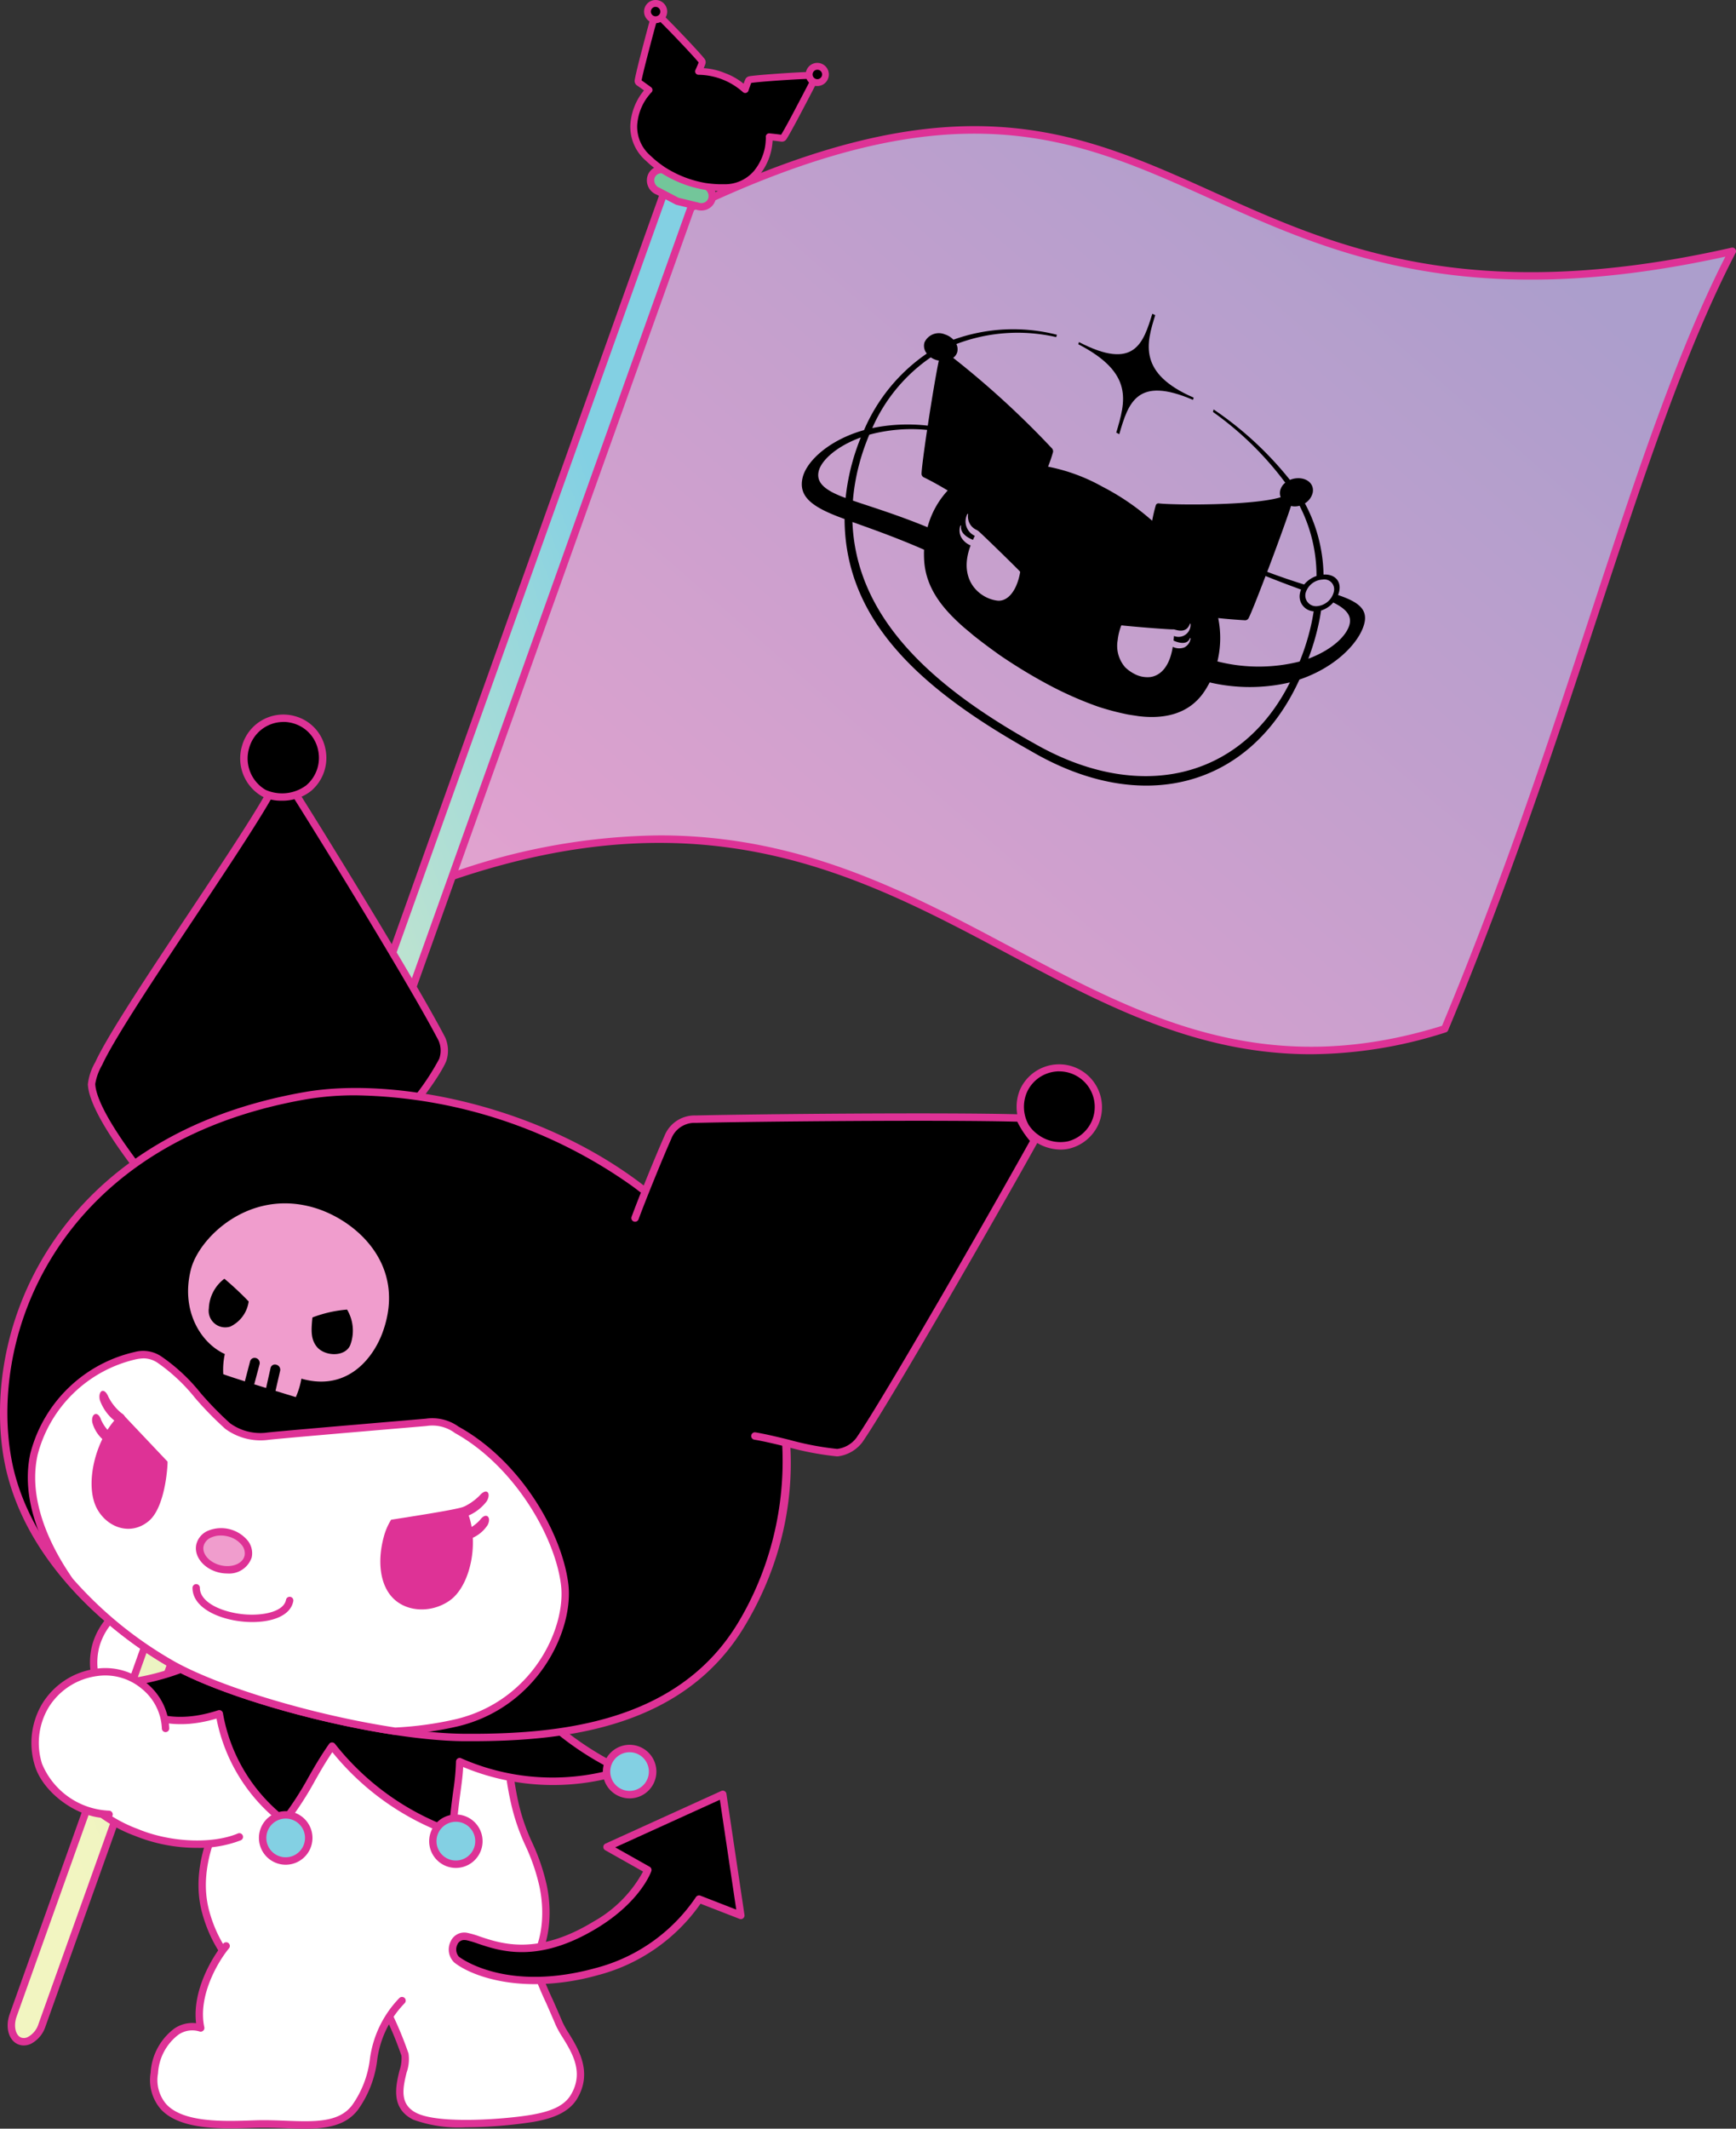
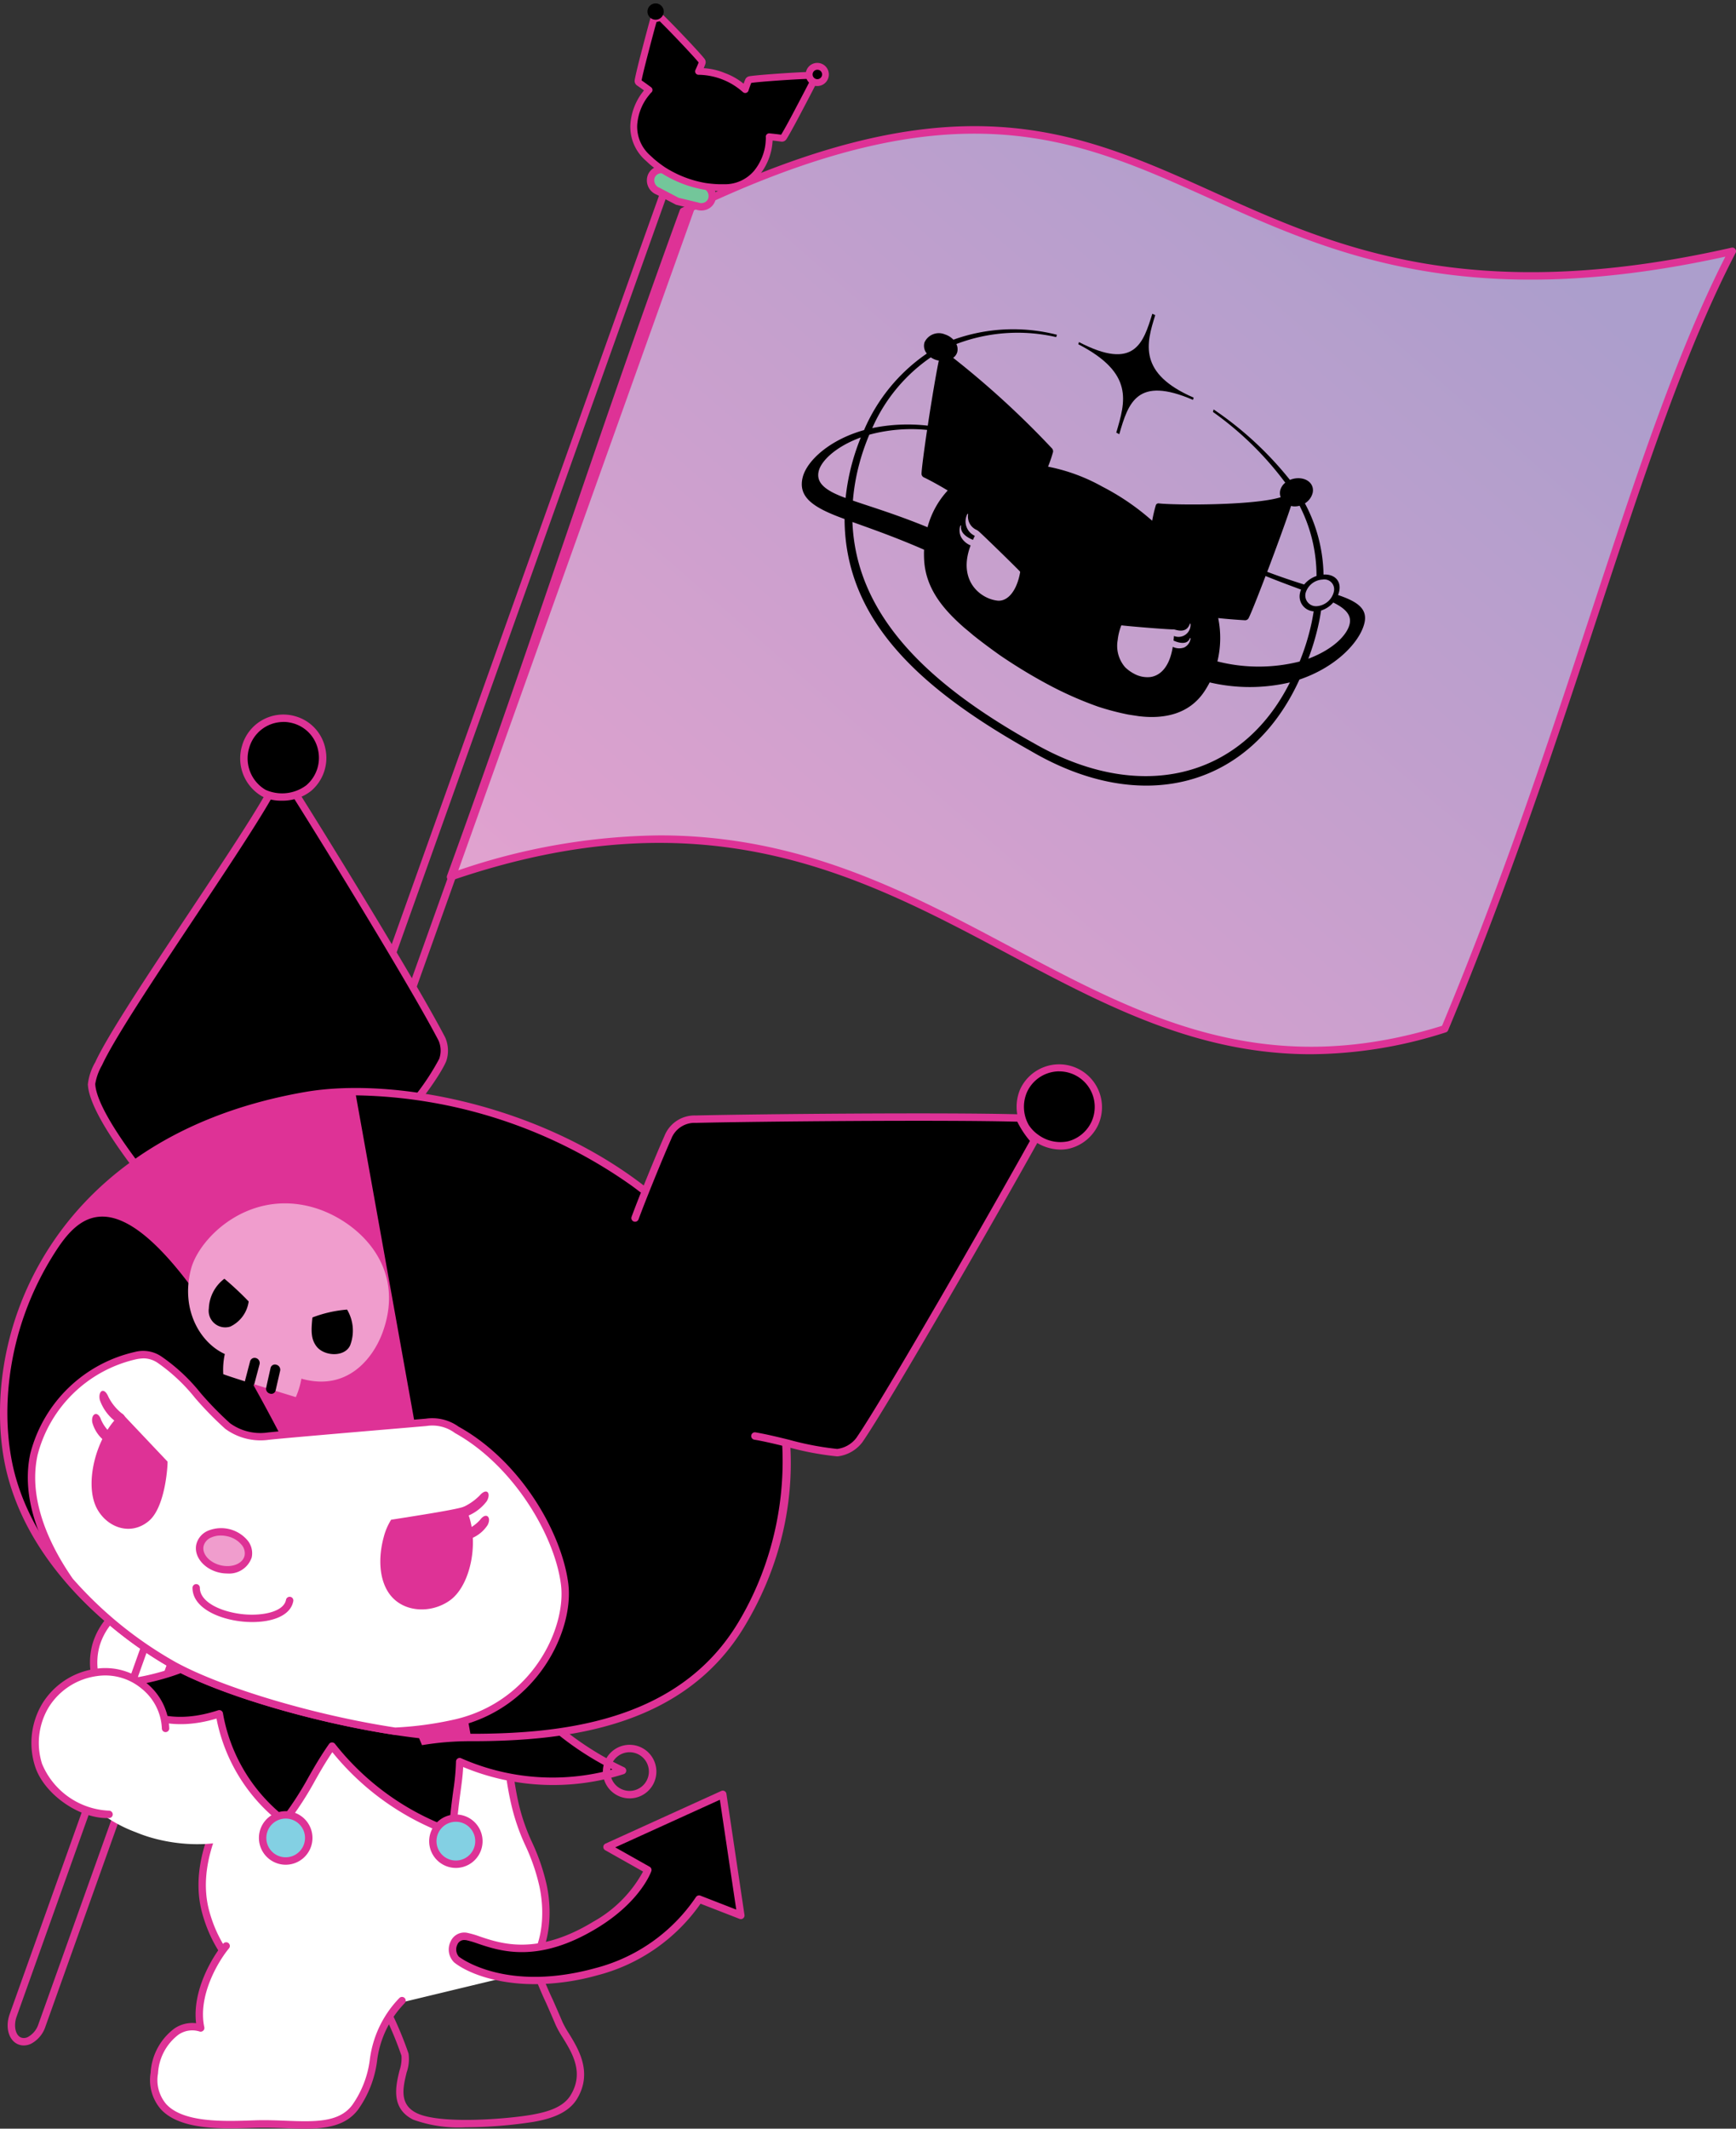
<svg xmlns="http://www.w3.org/2000/svg" width="189.824" height="232.612" viewBox="0 0 189.824 232.612">
  <rect x="0" y="0" width="189.824" height="232.612" fill="#333333" stroke="none" />
  <defs>
    <linearGradient id="a" x1="0.084" y1="0.962" x2="0.942" y2="0.028" gradientUnits="objectBoundingBox">
      <stop offset="0" stop-color="#e6a2cf" />
      <stop offset="0.825" stop-color="#ac9ecc" />
    </linearGradient>
    <linearGradient id="b" x1="0.905" y1="0.074" x2="0.038" y2="0.979" gradientUnits="objectBoundingBox">
      <stop offset="0.097" stop-color="#83d0e3" />
      <stop offset="0.245" stop-color="#a1dad9" />
      <stop offset="0.441" stop-color="#c4e5ce" />
      <stop offset="0.627" stop-color="#ddeec7" />
      <stop offset="0.797" stop-color="#ecf3c2" />
      <stop offset="0.934" stop-color="#f2f5c1" />
    </linearGradient>
  </defs>
  <g transform="translate(94.912 116.306)">
    <g transform="translate(-94.912 -116.306)">
      <g transform="translate(9.816 174.271)">
        <path d="M23.071,165.982c.392-2.474-.946-4.813-3.651-6.136-4.072-1.992-8.329-.152-9.82,4.237-1.249,3.673,1.535,9.382,7.5,9.645" transform="translate(-8.901 -158.64)" fill="#fff" />
        <path d="M17.139,174.168H17.12a8.388,8.388,0,0,1-6.73-3.657,7.57,7.57,0,0,1-1.137-6.522,7.692,7.692,0,0,1,4.25-4.79,7.365,7.365,0,0,1,6.132.318c2.812,1.377,4.294,3.892,3.871,6.563a.4.4,0,1,1-.8-.126c.37-2.343-.912-4.478-3.429-5.71a6.572,6.572,0,0,0-5.465-.3,6.9,6.9,0,0,0-3.795,4.3,6.751,6.751,0,0,0,1.039,5.806,7.591,7.591,0,0,0,6.1,3.3.4.4,0,0,1-.016.809Z" transform="translate(-8.937 -158.676)" fill="#de3296" />
      </g>
      <g transform="translate(0.837)">
        <g transform="translate(48.023 13.782)">
          <path d="M153.573,111.153c-42.25,13.286-56.054-34.62-108.717-16.6C53.92,69.671,61.246,46.7,70.31,21.819c56.1-27.245,53.373,18.259,114.7,4.371C174.641,46.136,167.891,76.892,153.573,111.153Z" transform="translate(-44.451 -12.51)" fill="url(#a)" />
          <path d="M138.968,113.969c-12.5,0-22.595-5.37-33.12-10.966-16.224-8.629-33-17.552-60.825-8.032a.4.4,0,0,1-.511-.522c4.532-12.438,8.7-24.6,12.727-36.366S65.433,34.16,69.965,21.721a.4.4,0,0,1,.2-.225c29.868-14.5,43-8.58,58.209-1.72,13.052,5.89,27.846,12.563,56.579,6.058a.4.4,0,0,1,.449.581c-5.462,10.508-9.894,23.956-15.027,39.525-4.516,13.7-9.635,29.233-16.4,45.41a.4.4,0,0,1-.253.23A48.862,48.862,0,0,1,138.968,113.969ZM67.76,90.055c15.47,0,27.1,6.188,38.468,12.233,14.165,7.533,27.547,14.65,47.08,8.575,6.713-16.085,11.807-31.537,16.3-45.177,5.019-15.227,9.371-28.427,14.682-38.875-28.443,6.248-43.208-.413-56.248-6.3-15-6.764-27.949-12.61-57.375,1.638C66.162,34.53,62.016,46.636,58.006,58.345,54.06,69.864,49.984,81.766,45.561,93.936A70.049,70.049,0,0,1,67.76,90.055Zm85.85,21.139h0Z" transform="translate(-44.488 -12.549)" fill="#de3296" />
          <g transform="translate(38.803 20.505)">
            <path d="M107.393,34.431l-.038.118c6.13,3.167,5.156,6.248,4.153,9.659l.329.17c1-3.466,1.959-6.378,8.063-3.748l.07-.246c-6.088-2.64-5.183-5.905-4.2-9.014l-.16-.076-.16-.076c-.986,3.155-1.907,6.269-8.02,3.095Z" transform="translate(-77.112 -31.219)" />
            <path d="M138.458,61.811a2.3,2.3,0,0,0,.137-.44c.232-1.132-.539-1.876-1.718-1.806h0a17.123,17.123,0,0,0-2.036-7.782,1.891,1.891,0,0,0,.846-1.136c.192-.86-.444-1.542-1.42-1.607a2.358,2.358,0,0,0-1.064.181,37.518,37.518,0,0,0-8.344-7.7l-.075.273a35.381,35.381,0,0,1,7.91,7.732,1.558,1.558,0,0,0-.552.839,1.3,1.3,0,0,0,.051.748c-2.965.927-11.7.874-13.347.672a.3.3,0,0,0-.306.2,16.517,16.517,0,0,0-.4,1.7,26.341,26.341,0,0,0-5.454-3.73,19.96,19.96,0,0,0-5.931-2.18,15.725,15.725,0,0,0,.545-1.6.48.48,0,0,0-.132-.414,97.687,97.687,0,0,0-10.788-9.879,1.18,1.18,0,0,0,.432-.579,1.261,1.261,0,0,0-.085-.929,18.838,18.838,0,0,1,10.917-.758l.082-.255a19.312,19.312,0,0,0-11.321.539,2.209,2.209,0,0,0-.929-.579,1.72,1.72,0,0,0-2.234.881,1.306,1.306,0,0,0,.258,1.211,19.409,19.409,0,0,0-6.865,8.365c-3.706,1.038-6.21,3.287-6.7,5.125-.566,2.2,1.124,3.352,4.57,4.592.051,11.1,8.287,18.575,20.359,25.344,12.2,7.156,24.011,3.964,29.379-7.8,4.163-1.407,6.732-4.269,7.132-6.294.28-1.474-.823-2.236-2.908-2.943m-.46-.362a2.079,2.079,0,0,1-1.851,1.579,1.17,1.17,0,0,1-1.237-1.449,2.032,2.032,0,0,1,1.85-1.457A1.073,1.073,0,0,1,138,61.449m-1.891-1.727a3,3,0,0,0-1.351.93c-1.218-.382-2.578-.834-4.038-1.387,1.031-2.72,2.148-5.792,2.605-7.2a1.8,1.8,0,0,0,.232.044,1.984,1.984,0,0,0,.7-.064,16.777,16.777,0,0,1,1.854,7.675m-21.348,5.427a.06.06,0,0,1,.066-.034c0,.042,5.42.493,5.637.44a1.155,1.155,0,0,1,.192.04c.418.111,1.279.317,1.6-.647l.01-.03.066.029,0,.031a1.314,1.314,0,0,1-1.811,1.3c-.007.1-.02.23-.032.353-.005.052-.011.1-.015.15l.01.005c.32.152,1.46.589,1.775-.258l.01-.027.065.027.007.033a1.287,1.287,0,0,1-.7.973,1.6,1.6,0,0,1-1.251-.07c-.417,2.616-1.707,3.2-2.443,3.3a3.02,3.02,0,0,1-1.8-.367,4.219,4.219,0,0,1-.965-.7,3.568,3.568,0,0,1-.817-2.959,6.21,6.21,0,0,1,.389-1.593M97.171,54.217l.013-.025.065.024,0,.033c-.15.9.963,1.388,1.285,1.521l.01,0c.02-.043.041-.089.062-.136.048-.105.1-.214.142-.3a1.736,1.736,0,0,1-.814-2.388l.013-.024.066.025v.033A1.6,1.6,0,0,0,98.97,54.7a1.2,1.2,0,0,1,.174.12c.18.109,4.533,4.358,4.524,4.4a.1.1,0,0,1,.034.086,6.346,6.346,0,0,1-.463,1.556c-.492,1.066-1.222,1.63-2.008,1.553a3.644,3.644,0,0,1-1.058-.288,3.943,3.943,0,0,1-1.545-1.2c-.517-.67-1.254-2.141-.34-4.546a2.109,2.109,0,0,1-1.021-.876,1.576,1.576,0,0,1-.094-1.289M93.928,35.829a2.372,2.372,0,0,0,.638.3c.081.023.163.037.244.053-.283,1.338-.792,4.348-1.207,7.111a19.214,19.214,0,0,0-6.071.266,18.292,18.292,0,0,1,6.4-7.73M81.689,48.215c.312-1.142,1.916-2.658,4.593-3.635a24.773,24.773,0,0,0-.9,2.618,23.922,23.922,0,0,0-.764,4c-2.248-.818-3.277-1.668-2.929-2.982m4.5-1.029a24.63,24.63,0,0,1,1.02-2.907,17.66,17.66,0,0,1,6.32-.521c-.329,2.217-.586,4.183-.61,4.789a.438.438,0,0,0,.264.4c.813.39,1.863.983,2.6,1.43a9.532,9.532,0,0,0-2.205,4.015c-3.413-1.4-6.168-2.223-8.161-2.909a22.493,22.493,0,0,1,.776-4.3m18.89,30.745C93.632,71.524,85.767,64.043,85.364,53.82c2.1.756,4.741,1.675,7.833,3.028a11.4,11.4,0,0,0,.013,1.193c.2,3.1,2.1,5.345,4.414,7.36.319.262.637.527.956.8.96.768,1.955,1.5,2.913,2.182a57.326,57.326,0,0,0,5.229,3.178A39.562,39.562,0,0,0,112.2,73.99a28.184,28.184,0,0,0,3.326.874q.573.091,1.147.176c2.829.344,5.534-.241,7.176-2.706a10.26,10.26,0,0,0,.579-.985,19.214,19.214,0,0,0,8.774,0c-5.318,10.592-16.547,13.294-28.115,6.579m29.182-8.862a18.291,18.291,0,0,1-8.995-.01,10.889,10.889,0,0,0,.086-4.736c.828.093,2.009.185,2.9.237a.438.438,0,0,0,.426-.228c.276-.548,1.021-2.424,1.853-4.605,1.456.59,2.758,1.07,3.881,1.483a2.012,2.012,0,0,0-.11.346,1.637,1.637,0,0,0,1.49,2.031c-.063.393-.132.789-.215,1.186a25,25,0,0,1-1.321,4.3m.95-.308a26.908,26.908,0,0,0,1.172-4.01c.088-.421.158-.839.222-1.254a2.917,2.917,0,0,0,1.334-.878c1.36.668,1.985,1.378,1.8,2.3-.25,1.242-1.824,2.832-4.533,3.844" transform="translate(-79.818 -31.066)" />
          </g>
        </g>
        <g transform="translate(0 15)">
-           <path d="M2.052,221.645h0c-.846-.325-1.165-1.575-.72-2.812l73.139-204.7,3.108,1.2L4.474,219.933C4.015,221.208,2.923,221.979,2.052,221.645Z" transform="translate(-0.726 -13.611)" fill="url(#b)" />
          <path d="M2.516,222.176a1.58,1.58,0,0,1-.573-.107h0C.884,221.661.463,220.2.987,218.743L74.266,13.658l3.864,1.487L78,15.517,4.892,220.117A3.263,3.263,0,0,1,3.3,222,1.885,1.885,0,0,1,2.516,222.176Zm-.281-.861a.94.94,0,0,0,.728-.056,2.448,2.448,0,0,0,1.166-1.416L77.1,15.617l-2.353-.906-73,204.3c-.361,1-.139,2.057.485,2.3Z" transform="translate(-0.762 -13.658)" fill="#de3296" />
        </g>
        <g transform="translate(69.891 18.121)">
          <path d="M69.862,20.856l-2.217-.543-2.03-1.07a1.275,1.275,0,0,1-.78-1.6h0a1.212,1.212,0,0,1,1.595-.693l2.029,1.07,2.217.543a1.275,1.275,0,0,1,.78,1.595h0A1.21,1.21,0,0,1,69.862,20.856Z" transform="translate(-64.362 -16.463)" fill="#73c69a" />
          <path d="M70.362,21.384a1.711,1.711,0,0,1-.583-.1l-2.194-.536-2.122-1.106a1.668,1.668,0,0,1-.972-2.09,1.556,1.556,0,0,1,.822-.9,1.663,1.663,0,0,1,1.3-.04L68.683,17.7l2.125.507a1.692,1.692,0,0,1,1.065,2.125,1.558,1.558,0,0,1-.823.9A1.626,1.626,0,0,1,70.362,21.384Zm-4.343-4.078a.871.871,0,0,0-.367.08.759.759,0,0,0-.4.433.87.87,0,0,0,.543,1.082l2.075,1.091,2.172.523a.851.851,0,0,0,.669-.018.75.75,0,0,0,.4-.434.869.869,0,0,0-.541-1.081l-2.17-.527-2.122-1.106A.753.753,0,0,0,66.019,17.306Z" transform="translate(-64.398 -16.499)" fill="#de3296" />
        </g>
        <g transform="translate(68.082)">
          <g transform="translate(0 1.537)">
            <path d="M82.313,8.064c-1.441.026-5.7.322-6.518.468a.227.227,0,0,0-.168.134c-.1.254-.215.561-.339.947a7.8,7.8,0,0,0-5.1-1.986c.169-.368.294-.669.389-.927a.226.226,0,0,0-.033-.212c-.505-.66-3.445-3.756-4.49-4.75l-.763.183c-.227.76-1.086,4.058-1.121,4.2-.306,1.178-.546,2.21-.6,2.526a.22.22,0,0,0,.094.221c.347.236.8.563,1.107.794a5.178,5.178,0,0,0-.468.549,6.129,6.129,0,0,0-.4.6q-.142.247-.26.506A6.188,6.188,0,0,0,63.1,13.48,4.578,4.578,0,0,0,64.66,17.1l.39.362a13.34,13.34,0,0,0,1.208.925,12.446,12.446,0,0,0,4.65,1.809,13.29,13.29,0,0,0,1.516.135l.533,0a4.581,4.581,0,0,0,3.6-1.618,6.194,6.194,0,0,0,1.061-1.964c.058-.181.109-.364.149-.549a5.783,5.783,0,0,0,.114-.712,4.917,4.917,0,0,0,.026-.72c.387.041.937.1,1.353.163a.227.227,0,0,0,.22-.1c.176-.267.7-1.189,1.267-2.266.067-.125,1.662-3.136,2.008-3.851Z" transform="translate(-62.718 -1.366)" />
            <path d="M72.46,20.74A14.048,14.048,0,0,1,70.89,20.6a12.753,12.753,0,0,1-4.809-1.871,13.906,13.906,0,0,1-1.243-.95l-.4-.37a4.9,4.9,0,0,1-1.678-3.921,6.529,6.529,0,0,1,.579-2.3c.082-.182.176-.362.277-.539a6.473,6.473,0,0,1,.422-.638c.076-.1.145-.19.209-.271-.25-.182-.528-.381-.76-.539a.6.6,0,0,1-.253-.589c.055-.348.308-1.427.6-2.561.286-1.1.93-3.562,1.126-4.209a.372.372,0,0,1,.27-.256L66,1.409a.377.377,0,0,1,.345.092c1.033.984,4.007,4.111,4.528,4.793a.593.593,0,0,1,.088.565c-.051.138-.109.289-.179.455a7.054,7.054,0,0,1,2.305.528,7.122,7.122,0,0,1,2.057,1.167c.06-.168.118-.319.174-.454a.6.6,0,0,1,.444-.358c.849-.15,5.153-.446,6.581-.472a.386.386,0,0,1,.316.164l.439.65a.373.373,0,0,1,.026.372c-.36.745-2,3.834-2.014,3.863-.544,1.026-1.085,1.992-1.286,2.3a.583.583,0,0,1-.585.261c-.277-.04-.613-.08-.92-.114-.008.105-.02.221-.033.343a6.122,6.122,0,0,1-.12.755c-.045.2-.1.391-.159.583a6.6,6.6,0,0,1-1.126,2.083A4.886,4.886,0,0,1,73,20.736ZM65.017,10c-.1.109-.354.432-.382.469a5.627,5.627,0,0,0-.37.561q-.133.231-.244.474a5.778,5.778,0,0,0-.513,2.034,4.185,4.185,0,0,0,1.449,3.333l.381.354a12.935,12.935,0,0,0,1.166.89,11.994,11.994,0,0,0,4.491,1.747,12.6,12.6,0,0,0,1.474.132l.519,0a4.175,4.175,0,0,0,3.307-1.477,5.807,5.807,0,0,0,1-1.846q.082-.254.142-.517a5.347,5.347,0,0,0,.105-.663c.005-.052.037-.448.035-.6a.374.374,0,0,1,.4-.457h0c.361.037.863.092,1.27.149.2-.321.672-1.16,1.2-2.155.092-.175,1.44-2.719,1.907-3.646l-.2-.3c-1.5.045-5.249.3-6.178.443-.091.228-.189.5-.3.841a.378.378,0,0,1-.254.245.373.373,0,0,1-.344-.076,7.426,7.426,0,0,0-4.874-1.9.373.373,0,0,1-.326-.529c.147-.321.26-.589.348-.82-.591-.731-3.18-3.455-4.255-4.5l-.353.085c-.241.846-.8,2.974-1.041,3.91-.311,1.2-.522,2.1-.59,2.465.339.235.748.533,1.039.748a.373.373,0,0,1,.079.522A.4.4,0,0,1,65.017,10Zm14.328,4.593ZM63.973,8.732h0Zm-.067-.145h0Z" transform="translate(-62.752 -1.399)" fill="#de3296" />
          </g>
          <g transform="translate(19.187 6.875)">
            <path d="M82.281,7.813a.89.89,0,1,1-.506-1.152A.888.888,0,0,1,82.281,7.813Z" transform="translate(-80.188 -6.226)" />
            <path d="M81.487,8.788a1.265,1.265,0,1,1,.506-.108A1.259,1.259,0,0,1,81.487,8.788Zm0-1.78a.5.5,0,0,0-.209.044.5.5,0,0,0-.272.286A.514.514,0,0,0,81.3,8a.5.5,0,0,0,.4-.008.516.516,0,0,0-.021-.953A.5.5,0,0,0,81.486,7.008Z" transform="translate(-80.222 -6.26)" fill="#de3296" />
          </g>
          <g transform="translate(1.506)">
            <path d="M64.523.908A.89.89,0,1,0,65.676.4.89.89,0,0,0,64.523.908Z" transform="translate(-64.09 0.034)" />
-             <path d="M65.386,2.528A1.263,1.263,0,0,1,64.209.807,1.264,1.264,0,0,1,65.844.086a1.263,1.263,0,0,1,.051,2.335A1.248,1.248,0,0,1,65.386,2.528Zm0-1.78a.515.515,0,0,0-.481.329h0a.515.515,0,0,0,.689.659.508.508,0,0,0,.273-.284.517.517,0,0,0-.481-.7Zm-.829.194h0Z" transform="translate(-64.123 0)" fill="#de3296" />
          </g>
        </g>
      </g>
      <g transform="translate(39.342 210.932)">
        <g transform="translate(0 0)">
-           <path d="M36.192,196.483a39.7,39.7,0,0,1,4.536,9.122c.421,1.381-2.136,5.139,1.073,6.745,2.759,1.379,10.671.626,12.926.217,1.7-.309,3.564-.839,4.462-2.316,2.077-3.419-.892-6.34-1.6-8.017-1.686-3.985-2.606-5.518-3.678-9.809" transform="translate(-35.785 -192.02)" fill="#fff" />
          <path d="M47.418,213.585a14.619,14.619,0,0,1-5.762-.836c-2.489-1.245-1.893-3.708-1.5-5.338a4.2,4.2,0,0,0,.221-1.651,39.045,39.045,0,0,0-4.486-9.018.4.4,0,0,1,.668-.457l0,0a40.052,40.052,0,0,1,4.591,9.237,4.367,4.367,0,0,1-.209,2.077c-.393,1.625-.838,3.467,1.075,4.423,2.555,1.281,10.1.647,12.672.182,1.609-.293,3.365-.773,4.188-2.13,1.5-2.462.175-4.605-.889-6.328a10.582,10.582,0,0,1-.739-1.321c-.384-.908-.729-1.69-1.044-2.405a39.59,39.59,0,0,1-2.653-7.463.4.4,0,0,1,.785-.2,38.541,38.541,0,0,0,2.608,7.333c.317.718.663,1.5,1.05,2.416a10.285,10.285,0,0,0,.682,1.212c1.053,1.707,2.645,4.287.892,7.173-1,1.639-3.053,2.2-4.735,2.5A49.347,49.347,0,0,1,47.418,213.585Z" transform="translate(-35.821 -192.056)" fill="#de3296" />
        </g>
      </g>
      <g transform="translate(21.704 177.277)">
        <path d="M55.18,199.729c2.628-2.134,2.9-6.541,2.2-9.652-.848-3.814-2.216-5.076-3.065-8.89s-1.217-8.92-.286-12.715A23.847,23.847,0,0,1,43.2,165.736c-1.773-.851-3.5-1.815-5.244-2.722-.172-.09-1.042-1.325-1.184-1.216-1.284,1-1.2-.278-6.9,8.737-3.237,5.123-11.644,14.174-9.349,22.53,1.952,7.1,7.987,10.282,14.272,11.568" transform="translate(-19.725 -161.375)" fill="#fff" />
        <path d="M34.833,205.075a.415.415,0,0,1-.081-.008c-7.961-1.629-12.867-5.619-14.582-11.857-1.917-6.977,3.325-14.279,7.152-19.611.847-1.18,1.646-2.293,2.246-3.243,4.747-7.516,5.535-7.966,6.449-8.489a4.2,4.2,0,0,0,.541-.351c.4-.309.736.105,1.3.787a4.628,4.628,0,0,0,.358.414c.539.276,1.116.582,1.692.889,1.141.608,2.322,1.236,3.5,1.8a23.411,23.411,0,0,0,10.65,2.7.429.429,0,0,1,.326.15.407.407,0,0,1,.078.35c-.968,3.941-.487,9.056.288,12.529a21.536,21.536,0,0,0,1.508,4.369,22.633,22.633,0,0,1,1.557,4.521c.763,3.437.335,7.879-2.344,10.055a.4.4,0,1,1-.511-.628c2.411-1.958,2.773-6.057,2.064-9.251a21.661,21.661,0,0,0-1.509-4.372,22.611,22.611,0,0,1-1.556-4.516,31.834,31.834,0,0,1-.4-12.392,24.576,24.576,0,0,1-10.5-2.783c-1.193-.572-2.38-1.206-3.529-1.815-.574-.306-1.15-.613-1.727-.912-.13-.068-.245-.2-.569-.591-.111-.134-.288-.349-.42-.491-.142.094-.27.169-.4.242-.785.448-1.527.873-6.167,8.218-.613.97-1.419,2.093-2.272,3.283-3.732,5.2-8.843,12.319-7.029,18.923,1.627,5.922,6.325,9.717,13.964,11.279a.4.4,0,0,1-.081.8Z" transform="translate(-19.761 -161.413)" fill="#de3296" />
      </g>
      <g transform="translate(16.434 212.245)">
        <path d="M23.225,193.621c-1.5,1.814-3.506,5.61-2.787,8.961-2.394-.756-4.716,1.565-5.066,4.925-.637,6.1,6.529,5.722,11.051,5.572,4.465-.149,8.817.976,10.916-1.836,2.972-3.982.939-7.292,5.115-11.648" transform="translate(-14.927 -193.215)" fill="#fff" />
        <path d="M31.848,213.619c-.69,0-1.4-.026-2.121-.055-1.06-.04-2.154-.08-3.255-.045l-.293.01c-3.341.116-7.916.269-10.053-2.022A4.874,4.874,0,0,1,15,207.5a6.505,6.505,0,0,1,2.581-4.815,3.478,3.478,0,0,1,2.391-.591c-.433-3.5,1.71-7.171,2.974-8.7a.4.4,0,1,1,.623.517c-1.25,1.51-3.424,5.254-2.7,8.618a.4.4,0,0,1-.124.384.4.4,0,0,1-.393.087,2.659,2.659,0,0,0-2.324.358,5.7,5.7,0,0,0-2.22,4.222,4.05,4.05,0,0,0,.909,3.37c1.884,2.022,6.244,1.874,9.432,1.766l.294-.01c1.127-.038,2.237.005,3.312.045,3.138.119,5.844.223,7.293-1.719a10.959,10.959,0,0,0,1.917-4.939,11.744,11.744,0,0,1,3.23-6.748.4.4,0,1,1,.584.56,10.936,10.936,0,0,0-3.021,6.345,11.75,11.75,0,0,1-2.06,5.266C36.376,213.292,34.244,213.619,31.848,213.619Z" transform="translate(-14.963 -193.251)" fill="#de3296" />
      </g>
      <g transform="translate(7.019 184.511)">
        <path d="M29.106,168.367a26.67,26.67,0,0,1-9.23,3.03,9.536,9.536,0,0,1-6.28-1.832c-1.184,1.31-2.7,2.166-3.837,3.433-1.24,1.383-1.929,3.283-3,4.8a15.3,15.3,0,0,0,7.467,5.887c3.4,1.428,8.205,1.788,11.28.5" transform="translate(-6.355 -167.963)" fill="#fff" />
-         <path d="M20.926,185.416a18.109,18.109,0,0,1-6.82-1.322,15.718,15.718,0,0,1-7.654-6.047.406.406,0,0,1,.013-.447,19.954,19.954,0,0,0,1.177-1.981,14.745,14.745,0,0,1,1.852-2.854,15.991,15.991,0,0,1,1.943-1.741,15.911,15.911,0,0,0,1.9-1.692.405.405,0,0,1,.546-.051,9.133,9.133,0,0,0,6.012,1.75,26.243,26.243,0,0,0,9.025-2.96.4.4,0,1,1,.455.669,26.887,26.887,0,0,1-9.434,3.1,10.086,10.086,0,0,1-6.253-1.7,18.666,18.666,0,0,1-1.741,1.515A15.239,15.239,0,0,0,10.1,173.3,14.163,14.163,0,0,0,8.354,176c-.335.616-.68,1.249-1.073,1.836a15.09,15.09,0,0,0,7.138,5.506c3.521,1.478,8.133,1.687,10.967.5a.4.4,0,0,1,.313.747A12.621,12.621,0,0,1,20.926,185.416Z" transform="translate(-6.391 -167.999)" fill="#de3296" />
      </g>
      <g transform="translate(11.293 180.747)">
        <path d="M22.929,171.067c-5.519,1.8-9.443.078-12.279-3.217,5.542-.337,7.357-1.533,11.459-2.912a63.79,63.79,0,0,0,6.369,1.238c2.1.169,4.019,1,6.088,1.292,2.114.3,4.3.8,6.433.9,5.93.834,9.753.478,15.682,1.312a33.5,33.5,0,0,0,10.346,7.59,25.316,25.316,0,0,1-17.812-.982c-.034,2.224-.478,3.588-.784,7.725a29.028,29.028,0,0,1-13.172-9.42c-2.2,3.153-2.671,4.887-5.22,8.194A18.7,18.7,0,0,1,22.929,171.067Z" transform="translate(-10.246 -164.536)" />
        <path d="M48.467,184.461a.393.393,0,0,1-.137-.024,29,29,0,0,1-13-9.139c-.8,1.175-1.357,2.163-1.9,3.121a35.594,35.594,0,0,1-3.03,4.657.4.4,0,0,1-.557.082,19.029,19.029,0,0,1-7.182-11.535c-4.906,1.464-9.033.3-12.278-3.473a.4.4,0,0,1,.282-.668,25.805,25.805,0,0,0,8.8-1.973c.778-.291,1.6-.6,2.551-.918a.445.445,0,0,1,.2-.014c.824.149,1.61.334,2.387.516a26.3,26.3,0,0,0,3.943.716,19.417,19.417,0,0,1,3.428.692,22.914,22.914,0,0,0,2.683.6c.706.1,1.421.221,2.138.344a36.873,36.873,0,0,0,4.258.558c2.982.416,5.451.538,7.837.656,2.407.119,4.9.241,7.882.66a.4.4,0,0,1,.249.136,33.247,33.247,0,0,0,10.224,7.495.405.405,0,0,1-.076.751,25.6,25.6,0,0,1-17.534-.782c-.044.9-.152,1.691-.281,2.653-.149,1.106-.336,2.482-.487,4.512a.4.4,0,0,1-.4.375ZM35.3,174.231a.4.4,0,0,1,.308.142,28.582,28.582,0,0,0,12.5,9.118c.144-1.765.312-3.008.449-4.025a24.9,24.9,0,0,0,.293-3.141.4.4,0,0,1,.557-.368,24.726,24.726,0,0,0,16.546,1.23,33.074,33.074,0,0,1-9.438-7.085c-2.883-.4-5.31-.517-7.659-.633-2.405-.119-4.893-.241-7.875-.659a37.253,37.253,0,0,1-4.317-.566c-.709-.121-1.416-.241-2.114-.338a23.635,23.635,0,0,1-2.78-.623,18.509,18.509,0,0,0-3.285-.668,26.94,26.94,0,0,1-4.061-.734c-.731-.171-1.472-.346-2.245-.489-.9.3-1.684.6-2.427.875a26.35,26.35,0,0,1-8.2,1.963c3.046,3.159,6.749,3.971,11.291,2.487a.413.413,0,0,1,.332.036.408.408,0,0,1,.191.272,18.452,18.452,0,0,0,6.633,11.241,35.518,35.518,0,0,0,2.729-4.248c.621-1.089,1.263-2.217,2.239-3.616a.4.4,0,0,1,.313-.172Z" transform="translate(-10.282 -164.572)" fill="#de3296" />
        <g transform="translate(17.019 17.17)">
          <path d="M26.176,182.72a2.522,2.522,0,1,0,2.868-2.117A2.521,2.521,0,0,0,26.176,182.72Z" transform="translate(-25.742 -180.17)" fill="#83d0e3" />
          <path d="M28.706,186.059a2.808,2.808,0,0,1-.437-.033,2.929,2.929,0,0,1-2.458-3.33h0a2.927,2.927,0,1,1,2.9,3.363Zm-2.094-3.243a2.115,2.115,0,1,0,.835-1.386,2.121,2.121,0,0,0-.835,1.386Z" transform="translate(-25.778 -180.206)" fill="#de3296" />
        </g>
        <g transform="translate(35.626 17.519)">
          <path d="M43.118,183.038a2.522,2.522,0,1,0,2.868-2.117A2.522,2.522,0,0,0,43.118,183.038Z" transform="translate(-42.683 -180.487)" fill="#83d0e3" />
          <path d="M45.654,186.377a3.012,3.012,0,0,1-.443-.033,2.919,2.919,0,1,1,.443.033Zm-.008-5.043a2.12,2.12,0,0,0-2.092,1.8h0a2.118,2.118,0,1,0,2.409-1.777A2.065,2.065,0,0,0,45.646,181.333Zm-2.492,1.741h0Z" transform="translate(-42.72 -180.524)" fill="#de3296" />
        </g>
        <g transform="translate(54.625 9.919)">
-           <path d="M60.416,176.118A2.522,2.522,0,1,0,63.284,174,2.523,2.523,0,0,0,60.416,176.118Z" transform="translate(-59.982 -173.568)" fill="#83d0e3" />
          <path d="M62.947,179.458a2.965,2.965,0,0,1-.437-.033,2.926,2.926,0,0,1-2.458-3.331h0a2.927,2.927,0,1,1,2.9,3.364Zm-.008-5.043a2.115,2.115,0,0,0-2.087,1.8h0a2.112,2.112,0,1,0,2.087-1.8Zm-2.487,1.74h0Z" transform="translate(-60.019 -173.604)" fill="#de3296" />
        </g>
      </g>
      <g transform="translate(9.606 85.054)">
        <path d="M47.431,105.9C44.054,99.4,32.865,81.327,30.619,77.845a12.535,12.535,0,0,0-1.523.315c-2.6,5.259-16.34,24.43-19.108,30.219a7,7,0,0,0-.873,2.433c.13,3.04,5.093,9.3,7.184,11.865L41.71,115.6c1.89-1.336,5.109-5.78,5.8-7.389A3.139,3.139,0,0,0,47.431,105.9Z" transform="translate(-8.71 -77.403)" />
        <path d="M16.188,123.178l-.167-.205c-4.731-5.806-7.179-9.878-7.274-12.1a6.131,6.131,0,0,1,.807-2.405l.1-.217c1.46-3.053,5.909-9.74,10.21-16.2,3.947-5.933,7.675-11.535,8.9-14.022l.079-.159.171-.049a13.078,13.078,0,0,1,1.571-.326l.261-.042.143.222c2.374,3.678,13.481,21.644,16.831,28.083h0a3.571,3.571,0,0,1,.105,2.616c-.757,1.772-4.035,6.246-5.952,7.6l-.124.059ZM29.414,78.541c-1.325,2.605-4.993,8.117-8.871,13.948-4.287,6.441-8.718,13.1-10.154,16.105l-.107.221a6.077,6.077,0,0,0-.727,2.019c.059,1.394,1.315,4.506,6.927,11.421l25.087-6.992a26.4,26.4,0,0,0,5.6-7.177,2.738,2.738,0,0,0-.065-1.965h0c-3.275-6.3-14.008-23.674-16.649-27.794C30.1,78.388,29.75,78.453,29.414,78.541Z" transform="translate(-8.746 -77.443)" fill="#de3296" />
      </g>
      <g transform="translate(26.274 78.082)">
        <path d="M31.355,79.1a4.336,4.336,0,0,0-1.606-7.476,4.283,4.283,0,0,0-5.283,2.964,4.369,4.369,0,0,0,1.983,5.049A4.842,4.842,0,0,0,31.355,79.1Z" transform="translate(-23.886 -71.058)" />
        <path d="M28.433,80.507a4.5,4.5,0,0,1-2.145-.482,4.785,4.785,0,0,1-2.175-5.511A4.693,4.693,0,0,1,29.9,71.27a4.633,4.633,0,0,1,3.314,3.5,4.736,4.736,0,0,1-1.553,4.674h0A5.009,5.009,0,0,1,28.433,80.507Zm.2-8.6a3.886,3.886,0,0,0-3.736,2.83,3.974,3.974,0,0,0,1.791,4.585,4.417,4.417,0,0,0,4.441-.489,3.938,3.938,0,0,0,1.294-3.886,3.837,3.837,0,0,0-2.742-2.9A3.894,3.894,0,0,0,28.629,71.9Z" transform="translate(-23.922 -71.094)" fill="#de3296" />
      </g>
      <g transform="translate(0 118.889)">
        <path d="M69.307,118.589c15.2,11.159,22.271,30.764,11.7,48.279-6.986,11.577-21.1,12.391-30.33,12.319s-24.9-4.124-31.727-7.89C13.228,168.14,3.88,160.72,1.184,150.466c-3.478-13.236,3.426-36.387,32.186-41.413C43.2,107.335,58.519,110.667,69.307,118.589Z" transform="translate(0.035 -108.214)" />
-         <path d="M51.585,179.631q-.438,0-.873,0c-8.969-.071-24.779-4-31.918-7.941-2.427-1.338-14.7-8.641-17.966-21.082C-.778,144.5-.434,134.763,5.344,125.758c4.013-6.257,12.127-14.3,27.992-17.067,9.3-1.622,24.731,1.153,36.246,9.608h0c16.836,12.363,21.691,32.437,11.81,48.815C74.787,178.06,62.137,179.631,51.585,179.631ZM38.914,109.055a31.932,31.932,0,0,0-5.44.433C17.9,112.209,9.952,120.075,6.025,126.194.389,134.979.049,144.457,1.611,150.4c2.471,9.4,11.011,16.962,17.573,20.581,7.05,3.886,22.67,7.768,31.535,7.838,10.49.081,23.4-1.221,29.98-12.123,7.9-13.093,7.64-33.617-11.6-47.746A53.63,53.63,0,0,0,38.914,109.055Z" transform="translate(0 -108.249)" fill="#de3296" />
+         <path d="M51.585,179.631q-.438,0-.873,0c-8.969-.071-24.779-4-31.918-7.941-2.427-1.338-14.7-8.641-17.966-21.082C-.778,144.5-.434,134.763,5.344,125.758c4.013-6.257,12.127-14.3,27.992-17.067,9.3-1.622,24.731,1.153,36.246,9.608h0c16.836,12.363,21.691,32.437,11.81,48.815C74.787,178.06,62.137,179.631,51.585,179.631Za31.932,31.932,0,0,0-5.44.433C17.9,112.209,9.952,120.075,6.025,126.194.389,134.979.049,144.457,1.611,150.4c2.471,9.4,11.011,16.962,17.573,20.581,7.05,3.886,22.67,7.768,31.535,7.838,10.49.081,23.4-1.221,29.98-12.123,7.9-13.093,7.64-33.617-11.6-47.746A53.63,53.63,0,0,0,38.914,109.055Z" transform="translate(0 -108.249)" fill="#de3296" />
      </g>
      <g transform="translate(3.04 147.628)">
        <path d="M61.431,159.859c-.7-5.54-5.268-13.244-11.8-16.859a4.532,4.532,0,0,0-3.342-.818c-1.113.1-16.608,1.4-17.452,1.533a6.06,6.06,0,0,1-4.261-1.132c-2.684-2.3-5.064-5.9-7.438-7.246a3.166,3.166,0,0,0-2.647-.445A14.778,14.778,0,0,0,3.405,145.664c-1.055,4.809,1.088,9.774,3.91,13.831a43.494,43.494,0,0,0,11.365,9.23c5.19,2.861,15.48,5.885,24.173,7.206a37.572,37.572,0,0,0,6.725-.9C58.125,173.02,62.064,164.866,61.431,159.859Z" transform="translate(-2.732 -134.38)" fill="#fff" />
        <path d="M42.909,176.371c-9-1.361-19.227-4.41-24.387-7.256A43.814,43.814,0,0,1,7.046,159.8c-3.546-5.095-4.92-9.987-4-14.182A15.272,15.272,0,0,1,14.454,134.53a3.553,3.553,0,0,1,2.924.491,19.831,19.831,0,0,1,4.281,3.99,36.3,36.3,0,0,0,3.22,3.3,5.652,5.652,0,0,0,3.935,1.04c.593-.094,7.708-.7,14.33-1.266,1.658-.142,2.865-.245,3.147-.27a4.934,4.934,0,0,1,3.573.867c6.871,3.8,11.312,11.681,12.005,17.164.64,5.063-3.322,13.536-12.162,15.612A37.776,37.776,0,0,1,42.909,176.371ZM15.469,135.226a4.68,4.68,0,0,0-.862.1,14.423,14.423,0,0,0-10.77,10.464C2.736,150.8,5.32,155.9,7.684,159.3a43.028,43.028,0,0,0,11.228,9.107c5.088,2.8,15.2,5.815,24.038,7.16a37.641,37.641,0,0,0,6.571-.9c8.384-1.97,12.147-9.957,11.544-14.726h0c-.677-5.356-5.2-13.015-11.591-16.556a4.138,4.138,0,0,0-3.109-.769c-.281.025-1.491.128-3.152.27-4.772.405-13.657,1.162-14.272,1.261a6.526,6.526,0,0,1-4.589-1.227,37.181,37.181,0,0,1-3.3-3.374,19.351,19.351,0,0,0-4.078-3.826A2.8,2.8,0,0,0,15.469,135.226Z" transform="translate(-2.768 -134.417)" fill="#de3296" />
      </g>
      <g transform="translate(21.42 166.988)">
        <path d="M19.914,153.849c-.265,1.089.7,2.259,2.153,2.612s2.843-.246,3.108-1.337-.7-2.259-2.15-2.611S20.179,152.758,19.914,153.849Z" transform="translate(-19.466 -152.008)" fill="#f09dcd" />
        <path d="M22.925,157a3.861,3.861,0,0,1-.917-.111c-1.668-.405-2.768-1.795-2.451-3.1h0A2.194,2.194,0,0,1,20.9,152.3a3.78,3.78,0,0,1,4.192,1.016,2.2,2.2,0,0,1,.513,1.935A2.6,2.6,0,0,1,22.925,157Zm-.7-4.148a2.552,2.552,0,0,0-1,.194,1.419,1.419,0,0,0-.875.934h0c-.211.871.621,1.823,1.856,2.123s2.406-.167,2.618-1.039a1.415,1.415,0,0,0-.351-1.229,2.776,2.776,0,0,0-1.5-.892A3.106,3.106,0,0,0,22.222,152.852Z" transform="translate(-19.503 -152.044)" fill="#de3296" />
      </g>
      <g transform="translate(20.566 131.499)">
        <path d="M31.117,138.887c5.047,1.434,7.869-2.272,8.886-5.078,2.7-7.445-3.029-12.3-7.52-13.613-7.107-2.078-12.536,3.288-13.435,6.7-1.162,4.444.986,8.058,3.694,9.3a8.094,8.094,0,0,0-.17,2.2c1.254.477,7.144,2.264,7.935,2.507A8.861,8.861,0,0,0,31.117,138.887Z" transform="translate(-18.725 -119.731)" fill="#f09dcd" />
        <path d="M28.026,136.456l-.494,2.148a.475.475,0,0,1-.629.336.549.549,0,0,1-.4-.653l.168-.764.312-1.386a.487.487,0,0,1,.634-.347A.56.56,0,0,1,28.026,136.456Z" transform="translate(-17.962 -118.155)" />
        <path d="M25.987,135.795l-.56,2.108a.5.5,0,0,1-.644.344.558.558,0,0,1-.385-.661l.552-2.108a.51.51,0,0,1,.656-.349A.561.561,0,0,1,25.987,135.795Z" transform="translate(-18.169 -118.22)" />
        <path d="M34.9,130.3a4.488,4.488,0,0,1,.331,3.923c-.61,1.3-2.813,1.18-3.654.123-.611-.783-.629-1.651-.462-3.187A13.574,13.574,0,0,1,34.9,130.3Z" transform="translate(-17.516 -118.692)" />
        <path d="M22.492,127.23a4.256,4.256,0,0,0-1.7,3.239,1.812,1.812,0,0,0,2.347,1.989,3.578,3.578,0,0,0,2.009-2.745A33.959,33.959,0,0,0,22.492,127.23Z" transform="translate(-18.522 -118.994)" />
      </g>
      <g transform="translate(41.596 162.989)">
        <path d="M47.1,149.9c1.739,3.173.793,8.557-1.654,10.27-2.063,1.456-5.119,1.319-6.6-.747-1.092-1.523-1.242-3.879-.6-6.227a6.728,6.728,0,0,1,.8-1.858C43.111,150.7,46.032,150.235,47.1,149.9Z" transform="translate(-37.874 -148.256)" fill="#de3296" />
        <path d="M48.746,149.473a5.019,5.019,0,0,1-2.588,1.774.571.571,0,0,1-.667-.42.529.529,0,0,1,.422-.618,6.112,6.112,0,0,0,2.05-1.355C48.779,147.91,49.261,148.613,48.746,149.473Z" transform="translate(-37.126 -148.403)" fill="#de3296" />
        <path d="M48.793,151.819a3.845,3.845,0,0,1-2.046,1.564.559.559,0,0,1-.638-.437.552.552,0,0,1,.442-.653,4.14,4.14,0,0,0,1.419-1.04C48.614,150.382,49.238,150.948,48.793,151.819Z" transform="translate(-37.065 -148.166)" fill="#de3296" />
      </g>
      <g transform="translate(111.162 116.262)">
        <path d="M103.32,113.9a4.478,4.478,0,0,0,3.612.755,4.284,4.284,0,1,0-4.994-5.905,4.452,4.452,0,0,0,.235,3.974A4.311,4.311,0,0,0,103.32,113.9Z" transform="translate(-101.178 -105.822)" />
        <path d="M106.017,115.218a5.093,5.093,0,0,1-2.894-.948,4.678,4.678,0,0,1-1.254-1.29,4.878,4.878,0,0,1-.264-4.358,4.689,4.689,0,0,1,8.549,3.854,4.737,4.737,0,0,1-3.083,2.61A4.159,4.159,0,0,1,106.017,115.218Zm-.137-8.55a3.9,3.9,0,0,0-1.374.253,3.852,3.852,0,0,0-2.163,2.034,4.02,4.02,0,0,0,.205,3.588,3.935,3.935,0,0,0,1.04,1.064h0a4.084,4.084,0,0,0,3.276.7,3.917,3.917,0,0,0,2.551-2.159,3.884,3.884,0,0,0-3.536-5.475Z" transform="translate(-101.214 -105.858)" fill="#de3296" />
      </g>
      <g transform="translate(69.037 121.664)">
        <path d="M76.332,146c2.9.49,6.281,1.647,8.97,1.817a3.482,3.482,0,0,0,2.448-1.372c3.058-4.43,14.932-25.156,19.144-32.741a9.822,9.822,0,0,1-1.614-2.451c-8.259-.228-29.1-.03-35.422.125a3.116,3.116,0,0,0-3.051,2c-.9,2.009-2.775,6.613-3.579,8.8" transform="translate(-62.822 -110.74)" />
        <path d="M85.438,148.256q-.063,0-.125,0a32.9,32.9,0,0,1-5.393-1.022c-1.215-.3-2.47-.605-3.619-.8a.4.4,0,1,1,.135-.8c1.177.2,2.448.511,3.676.811a32.162,32.162,0,0,0,5.251,1,3.116,3.116,0,0,0,2.091-1.2c2.982-4.323,14.654-24.675,18.985-32.459a10.221,10.221,0,0,1-1.382-2.1c-8.358-.219-28.887-.022-35.154.131a2.723,2.723,0,0,0-2.691,1.765c-.9,2.014-2.772,6.606-3.569,8.773a.4.4,0,0,1-.76-.279c.8-2.181,2.681-6.8,3.59-8.824a3.531,3.531,0,0,1,3.41-2.244c6.335-.155,27.236-.355,35.444-.125a.405.405,0,0,1,.356.235,9.445,9.445,0,0,0,1.549,2.35.405.405,0,0,1,.053.467c-4.221,7.6-16.137,28.384-19.165,32.774A3.99,3.99,0,0,1,85.438,148.256Z" transform="translate(-62.858 -110.776)" fill="#de3296" />
      </g>
      <g transform="translate(3.434 182.272)">
        <path d="M17.76,172.522a6.6,6.6,0,0,0-7.555-6.116A7.747,7.747,0,0,0,3.86,176.5c.925,3,4.81,5.54,7.721,5.413" transform="translate(-3.09 -165.925)" fill="#fff" />
        <path d="M11.4,182.364c-3.181,0-6.962-2.709-7.887-5.7a8.363,8.363,0,0,1,.865-6.911,8.168,8.168,0,0,1,5.8-3.707,7,7,0,0,1,5.549,1.575,6.689,6.689,0,0,1,2.473,4.932.4.4,0,0,1-.808.02,5.886,5.886,0,0,0-2.184-4.331,6.188,6.188,0,0,0-4.9-1.4,7.369,7.369,0,0,0-5.242,3.334,7.56,7.56,0,0,0-.779,6.246A8.308,8.308,0,0,0,11.6,181.55a.423.423,0,0,1,.423.387.406.406,0,0,1-.387.422C11.556,182.362,11.476,182.364,11.4,182.364Z" transform="translate(-3.127 -165.961)" fill="#de3296" />
      </g>
      <g transform="translate(10.014 151.987)">
        <path d="M12.169,140.811c-2.645,2.477-3.889,7.655-2.437,10.27,1.15,2.069,3.7,2.938,5.646,1.3,1.89-1.584,2.082-6.466,2.043-6.489l-4.942-5.221-.037-.024a.575.575,0,0,1-.187.121A.115.115,0,0,0,12.169,140.811Z" transform="translate(-9.117 -138.163)" fill="#de3296" />
        <path d="M9.944,139.389a5.028,5.028,0,0,0,1.917,2.489.576.576,0,0,0,.767-.192.563.563,0,0,0-.186-.763,5.4,5.4,0,0,1-1.56-1.879C10.4,137.893,9.72,138.41,9.944,139.389Z" transform="translate(-9.041 -138.386)" fill="#de3296" />
        <path d="M9.188,141.6a3.838,3.838,0,0,0,1.465,2.122.561.561,0,0,0,.745-.216.552.552,0,0,0-.217-.759,4.15,4.15,0,0,1-1.03-1.429C9.805,140.286,9.034,140.63,9.188,141.6Z" transform="translate(-9.113 -138.16)" fill="#de3296" />
      </g>
      <g transform="translate(49.076 195.674)">
        <path d="M66.4,186.8l-4.458-2.511L74.6,178.531l1.973,13.224-4.57-1.775a19.247,19.247,0,0,1-11.246,7.937c-8.781,2.4-14.06-.353-15.277-1.339-.818-.662-.479-2.808,1.16-2.5,2.041.378,6.418,3.348,14.026-1.289C65.3,189.961,66.4,186.8,66.4,186.8Z" transform="translate(-44.647 -178.127)" />
        <path d="M54.079,199.309c-4.49,0-7.558-1.361-8.815-2.38a1.968,1.968,0,0,1-.383-2.281,1.625,1.625,0,0,1,1.871-.935,10.128,10.128,0,0,1,1.318.387c2.349.792,6.282,2.12,12.424-1.624a13.839,13.839,0,0,0,5.429-5.471l-4.139-2.332a.405.405,0,0,1,.032-.722L74.473,178.2a.411.411,0,0,1,.36.012.4.4,0,0,1,.206.3l1.973,13.224a.4.4,0,0,1-.546.437l-4.257-1.655a19.794,19.794,0,0,1-11.307,7.83A25.825,25.825,0,0,1,54.079,199.309Zm-7.7-4.823a.8.8,0,0,0-.76.5,1.211,1.211,0,0,0,.158,1.314c.049.041,5.05,3.966,14.916,1.262a19.019,19.019,0,0,0,11-7.748.41.41,0,0,1,.5-.176l3.92,1.523-1.791-12-11.442,5.2,3.763,2.12a.4.4,0,0,1,.183.485c-.047.135-1.2,3.335-5.908,6.2-6.463,3.938-10.62,2.538-13.1,1.7a10.179,10.179,0,0,0-1.206-.358A1.346,1.346,0,0,0,46.375,194.487Z" transform="translate(-44.684 -178.163)" fill="#de3296" />
      </g>
      <g transform="translate(21.046 173.099)">
        <path d="M25.7,161.761c-.326,0-.653-.015-.98-.045-2.677-.245-5.557-1.508-5.555-3.7a.405.405,0,0,1,.405-.4h0a.4.4,0,0,1,.4.4c0,1.612,2.423,2.677,4.819,2.9,2.1.189,4.359-.29,4.6-1.585a.409.409,0,0,1,.471-.325.4.4,0,0,1,.325.471C29.886,161.092,27.848,161.761,25.7,161.761Z" transform="translate(-19.162 -157.609)" fill="#de3296" />
      </g>
    </g>
  </g>
</svg>